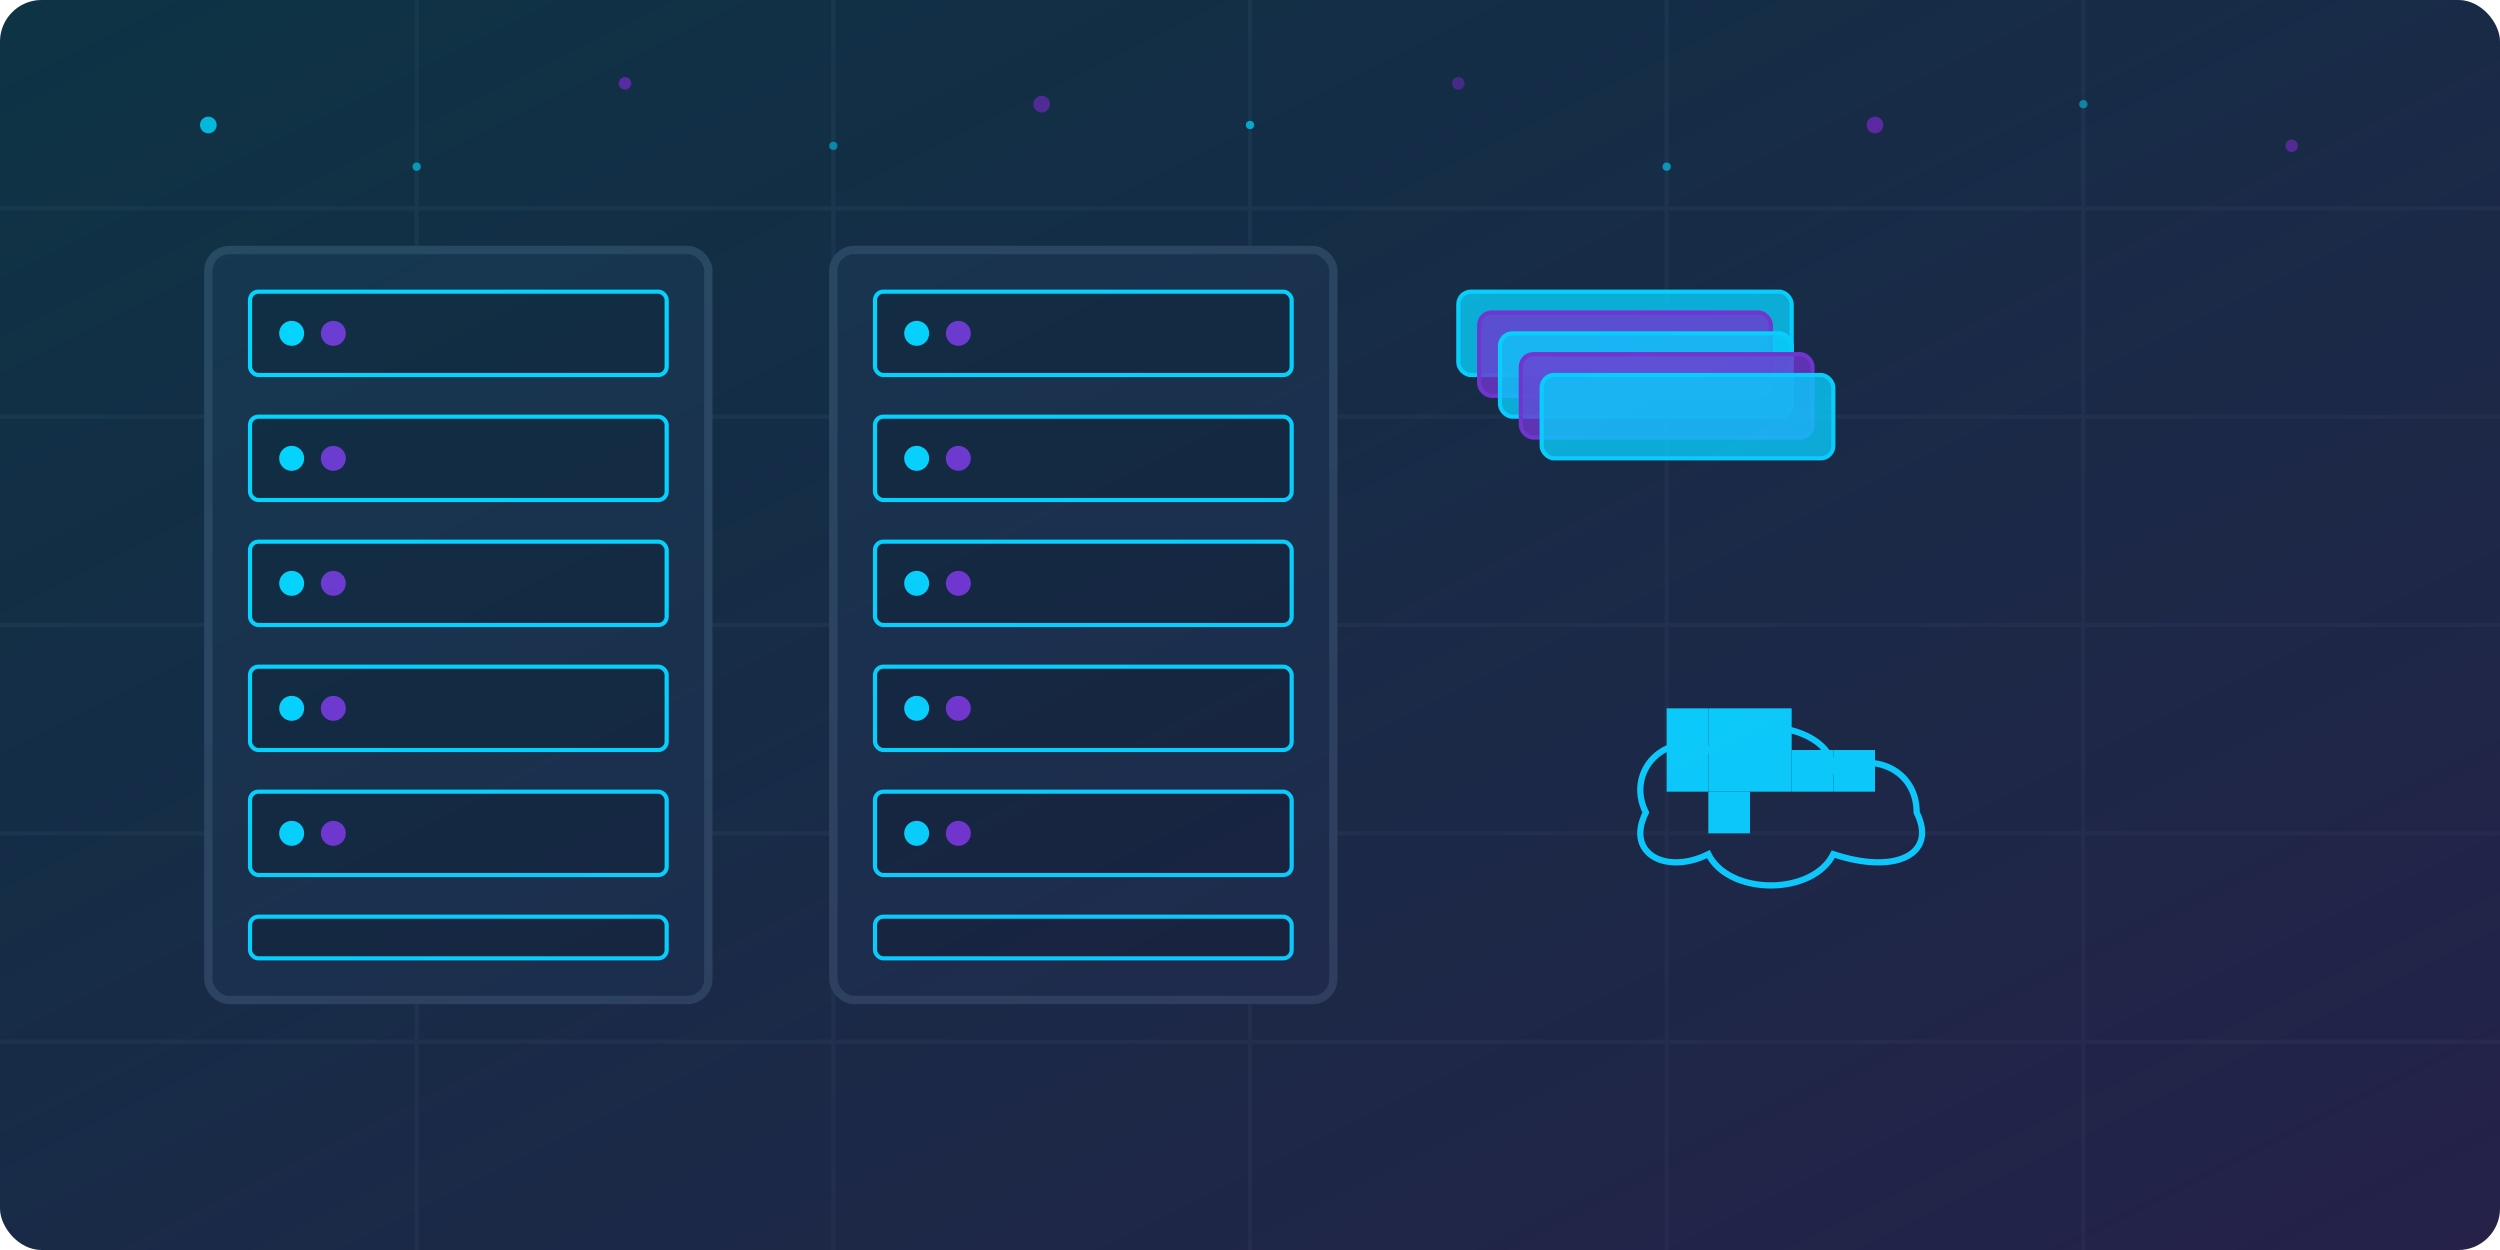
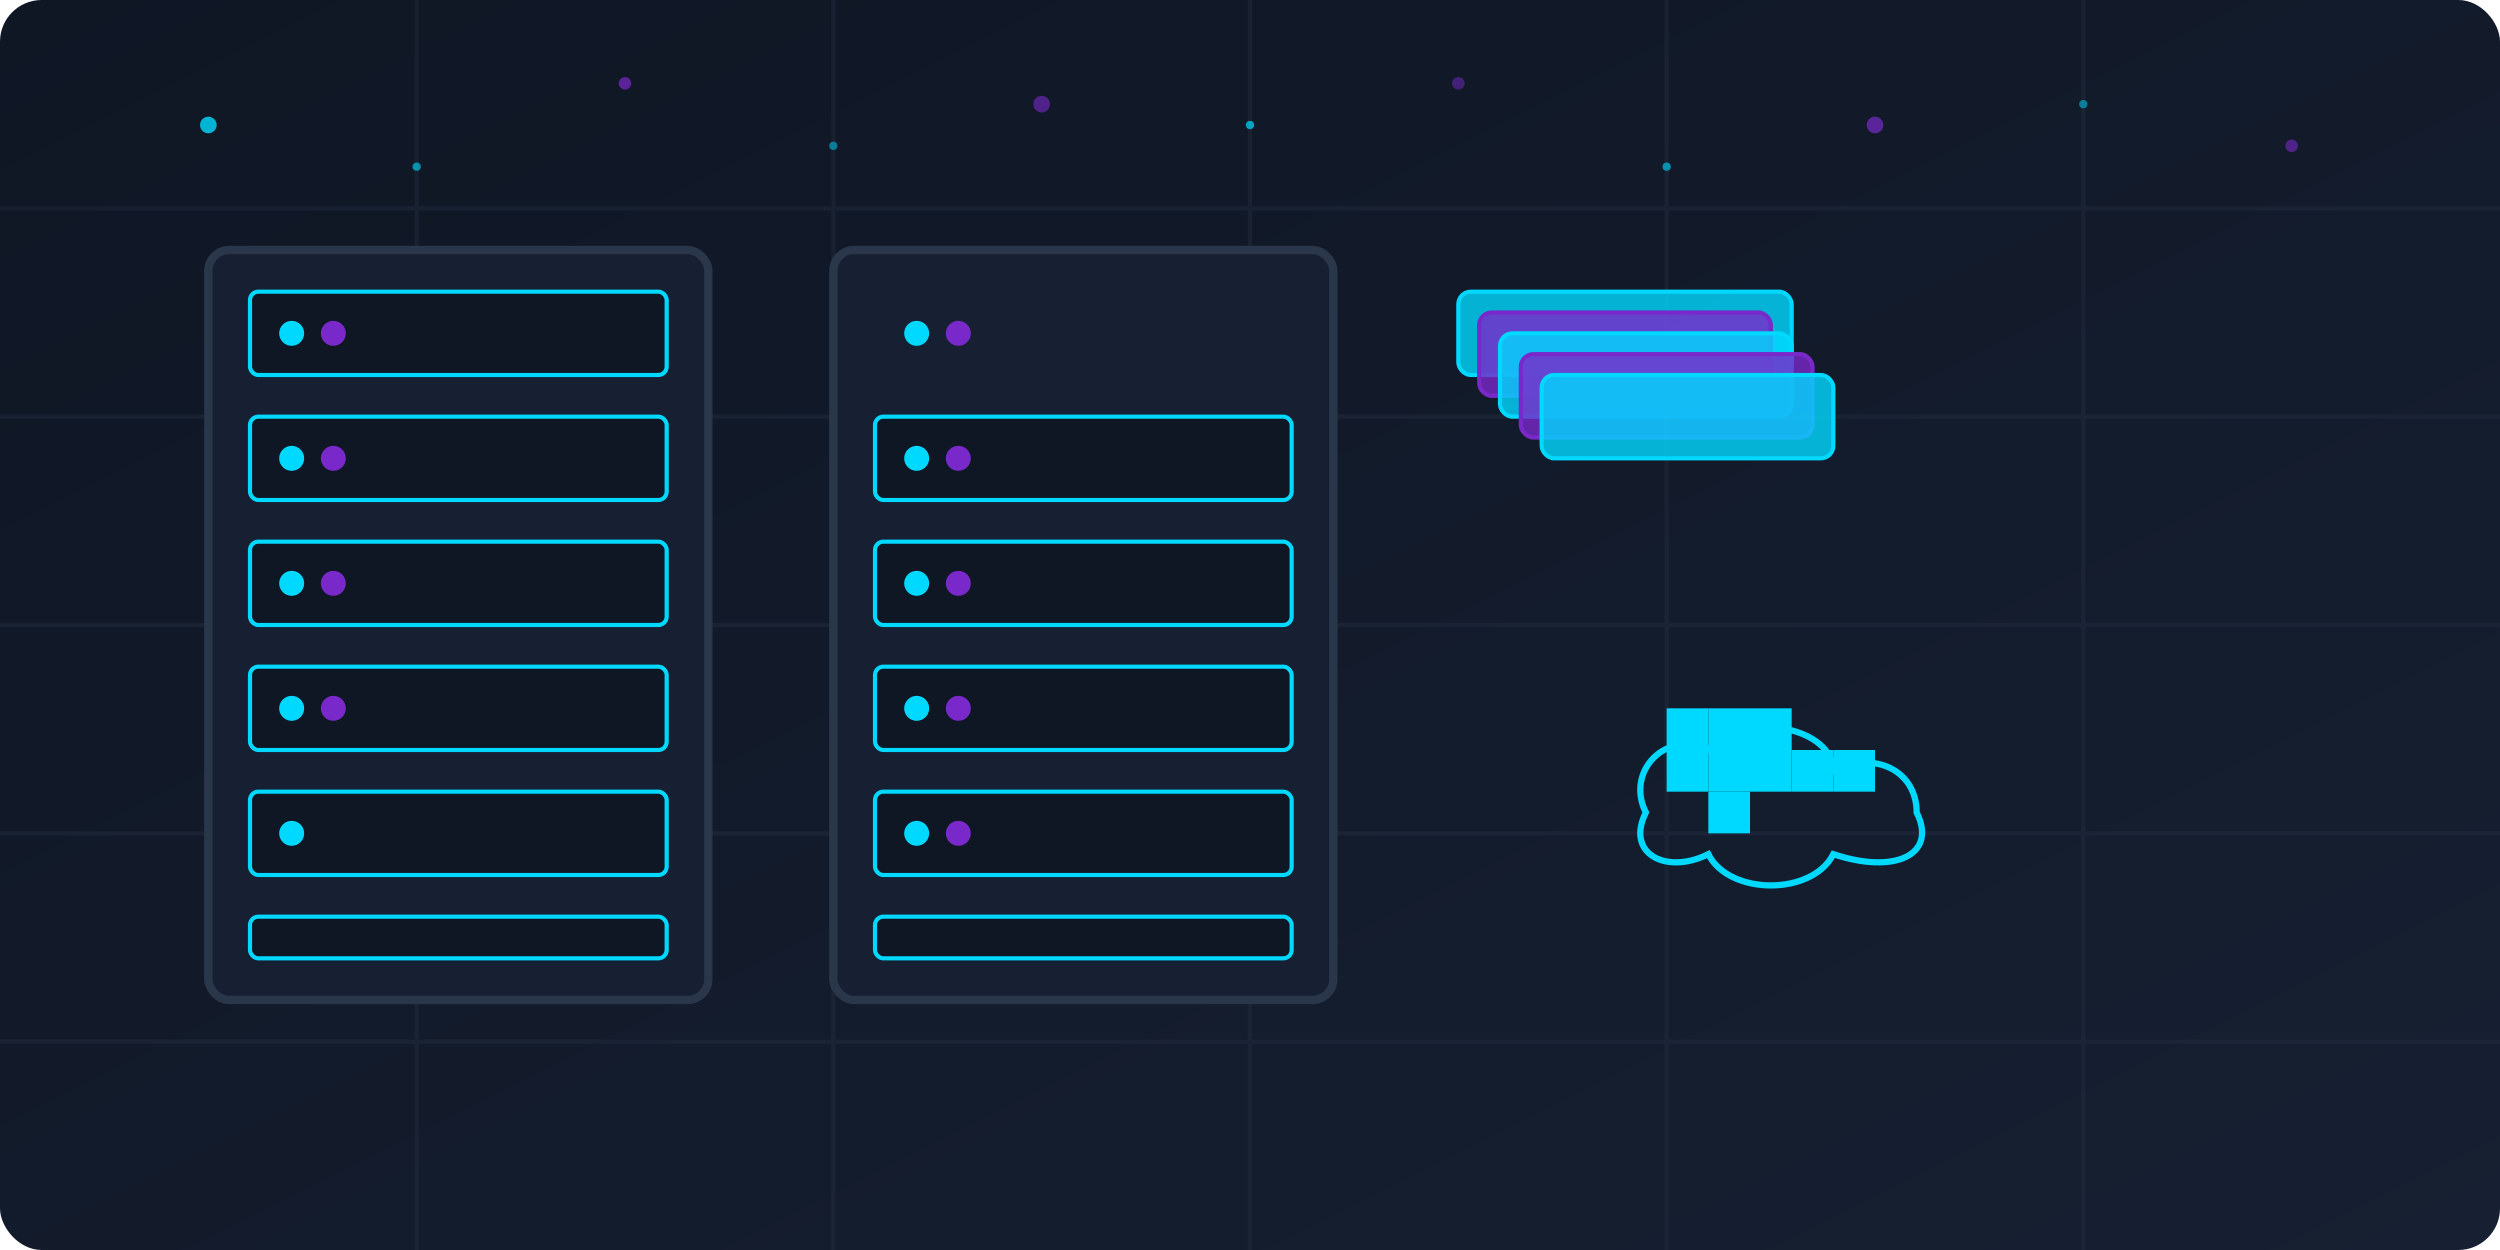
<svg xmlns="http://www.w3.org/2000/svg" width="600" height="300" viewBox="0 0 600 300">
  <defs>
    <linearGradient id="bg-gradient" x1="0%" y1="0%" x2="100%" y2="100%">
      <stop offset="0%" style="stop-color:#0f1624;stop-opacity:1" />
      <stop offset="100%" style="stop-color:#162032;stop-opacity:1" />
    </linearGradient>
    <linearGradient id="glow-gradient" x1="0%" y1="0%" x2="100%" y2="100%">
      <stop offset="0%" style="stop-color:#00d9ff;stop-opacity:0.3" />
      <stop offset="100%" style="stop-color:#7928ca;stop-opacity:0.3" />
    </linearGradient>
  </defs>
  <rect width="100%" height="100%" fill="url(#bg-gradient)" rx="10" ry="10" />
  <g stroke="#2a3649" stroke-width="1" opacity="0.3">
    <line x1="0" y1="50" x2="600" y2="50" />
    <line x1="0" y1="100" x2="600" y2="100" />
    <line x1="0" y1="150" x2="600" y2="150" />
    <line x1="0" y1="200" x2="600" y2="200" />
    <line x1="0" y1="250" x2="600" y2="250" />
    <line x1="100" y1="0" x2="100" y2="300" />
    <line x1="200" y1="0" x2="200" y2="300" />
    <line x1="300" y1="0" x2="300" y2="300" />
    <line x1="400" y1="0" x2="400" y2="300" />
    <line x1="500" y1="0" x2="500" y2="300" />
  </g>
  <g transform="translate(50, 60)">
    <rect x="0" y="0" width="120" height="180" fill="#162032" stroke="#2a3649" stroke-width="2" rx="5" ry="5" />
    <rect x="10" y="10" width="100" height="20" fill="#0f1624" stroke="#00d9ff" stroke-width="1" rx="2" ry="2" />
    <circle cx="20" cy="20" r="3" fill="#00d9ff" />
    <circle cx="30" cy="20" r="3" fill="#7928ca" />
    <rect x="10" y="40" width="100" height="20" fill="#0f1624" stroke="#00d9ff" stroke-width="1" rx="2" ry="2" />
    <circle cx="20" cy="50" r="3" fill="#00d9ff" />
    <circle cx="30" cy="50" r="3" fill="#7928ca" />
    <rect x="10" y="70" width="100" height="20" fill="#0f1624" stroke="#00d9ff" stroke-width="1" rx="2" ry="2" />
    <circle cx="20" cy="80" r="3" fill="#00d9ff" />
    <circle cx="30" cy="80" r="3" fill="#7928ca" />
    <rect x="10" y="100" width="100" height="20" fill="#0f1624" stroke="#00d9ff" stroke-width="1" rx="2" ry="2" />
    <circle cx="20" cy="110" r="3" fill="#00d9ff" />
    <circle cx="30" cy="110" r="3" fill="#7928ca" />
    <rect x="10" y="130" width="100" height="20" fill="#0f1624" stroke="#00d9ff" stroke-width="1" rx="2" ry="2" />
    <circle cx="20" cy="140" r="3" fill="#00d9ff" />
-     <circle cx="30" cy="140" r="3" fill="#7928ca" />
    <rect x="10" y="160" width="100" height="10" fill="#0f1624" stroke="#00d9ff" stroke-width="1" rx="2" ry="2" />
  </g>
  <g transform="translate(200, 60)">
    <rect x="0" y="0" width="120" height="180" fill="#162032" stroke="#2a3649" stroke-width="2" rx="5" ry="5" />
-     <rect x="10" y="10" width="100" height="20" fill="#0f1624" stroke="#00d9ff" stroke-width="1" rx="2" ry="2" />
    <circle cx="20" cy="20" r="3" fill="#00d9ff" />
    <circle cx="30" cy="20" r="3" fill="#7928ca" />
    <rect x="10" y="40" width="100" height="20" fill="#0f1624" stroke="#00d9ff" stroke-width="1" rx="2" ry="2" />
    <circle cx="20" cy="50" r="3" fill="#00d9ff" />
    <circle cx="30" cy="50" r="3" fill="#7928ca" />
    <rect x="10" y="70" width="100" height="20" fill="#0f1624" stroke="#00d9ff" stroke-width="1" rx="2" ry="2" />
    <circle cx="20" cy="80" r="3" fill="#00d9ff" />
    <circle cx="30" cy="80" r="3" fill="#7928ca" />
    <rect x="10" y="100" width="100" height="20" fill="#0f1624" stroke="#00d9ff" stroke-width="1" rx="2" ry="2" />
    <circle cx="20" cy="110" r="3" fill="#00d9ff" />
    <circle cx="30" cy="110" r="3" fill="#7928ca" />
    <rect x="10" y="130" width="100" height="20" fill="#0f1624" stroke="#00d9ff" stroke-width="1" rx="2" ry="2" />
    <circle cx="20" cy="140" r="3" fill="#00d9ff" />
    <circle cx="30" cy="140" r="3" fill="#7928ca" />
    <rect x="10" y="160" width="100" height="10" fill="#0f1624" stroke="#00d9ff" stroke-width="1" rx="2" ry="2" />
  </g>
  <g transform="translate(350, 70)">
    <rect x="0" y="0" width="80" height="20" fill="#00d9ff" fill-opacity="0.8" stroke="#00d9ff" stroke-width="1" rx="3" ry="3" />
    <rect x="5" y="5" width="70" height="20" fill="#7928ca" fill-opacity="0.8" stroke="#7928ca" stroke-width="1" rx="3" ry="3" />
    <rect x="10" y="10" width="70" height="20" fill="#00d9ff" fill-opacity="0.8" stroke="#00d9ff" stroke-width="1" rx="3" ry="3" />
    <rect x="15" y="15" width="70" height="20" fill="#7928ca" fill-opacity="0.8" stroke="#7928ca" stroke-width="1" rx="3" ry="3" />
    <rect x="20" y="20" width="70" height="20" fill="#00d9ff" fill-opacity="0.8" stroke="#00d9ff" stroke-width="1" rx="3" ry="3" />
    <g transform="translate(50, 100) scale(0.5)">
      <path d="M 40 20 L 40 0 L 60 0 L 60 20 Z" fill="#00d9ff" />
      <path d="M 20 20 L 20 0 L 40 0 L 40 20 Z" fill="#00d9ff" />
      <path d="M 0 20 L 0 0 L 20 0 L 20 20 Z" fill="#00d9ff" />
      <path d="M 40 40 L 40 20 L 60 20 L 60 40 Z" fill="#00d9ff" />
      <path d="M 20 40 L 20 20 L 40 20 L 40 40 Z" fill="#00d9ff" />
      <path d="M 0 40 L 0 20 L 20 20 L 20 40 Z" fill="#00d9ff" />
      <path d="M 20 60 L 20 40 L 40 40 L 40 60 Z" fill="#00d9ff" />
      <path d="M 60 40 L 60 20 L 80 20 L 80 40 Z" fill="#00d9ff" />
      <path d="M 80 40 L 80 20 L 100 20 L 100 40 Z" fill="#00d9ff" />
      <path d="M 120 50 C 120 30 100 20 80 30 C 80 10 40 0 20 20 C 0 10 -20 30 -10 50 C -20 70 0 80 20 70 C 30 90 70 90 80 70 C 110 80 130 70 120 50 Z" fill="none" stroke="#00d9ff" stroke-width="3" />
    </g>
  </g>
-   <rect width="100%" height="100%" fill="url(#glow-gradient)" rx="10" ry="10" opacity="0.5" />
  <circle cx="50" cy="30" r="2" fill="#00d9ff" opacity="0.8" />
  <circle cx="100" cy="40" r="1" fill="#00d9ff" opacity="0.6" />
  <circle cx="150" cy="20" r="1.5" fill="#7928ca" opacity="0.7" />
  <circle cx="200" cy="35" r="1" fill="#00d9ff" opacity="0.5" />
  <circle cx="250" cy="25" r="2" fill="#7928ca" opacity="0.6" />
  <circle cx="300" cy="30" r="1" fill="#00d9ff" opacity="0.7" />
  <circle cx="350" cy="20" r="1.5" fill="#7928ca" opacity="0.5" />
  <circle cx="400" cy="40" r="1" fill="#00d9ff" opacity="0.6" />
  <circle cx="450" cy="30" r="2" fill="#7928ca" opacity="0.7" />
  <circle cx="500" cy="25" r="1" fill="#00d9ff" opacity="0.5" />
  <circle cx="550" cy="35" r="1.5" fill="#7928ca" opacity="0.6" />
</svg>